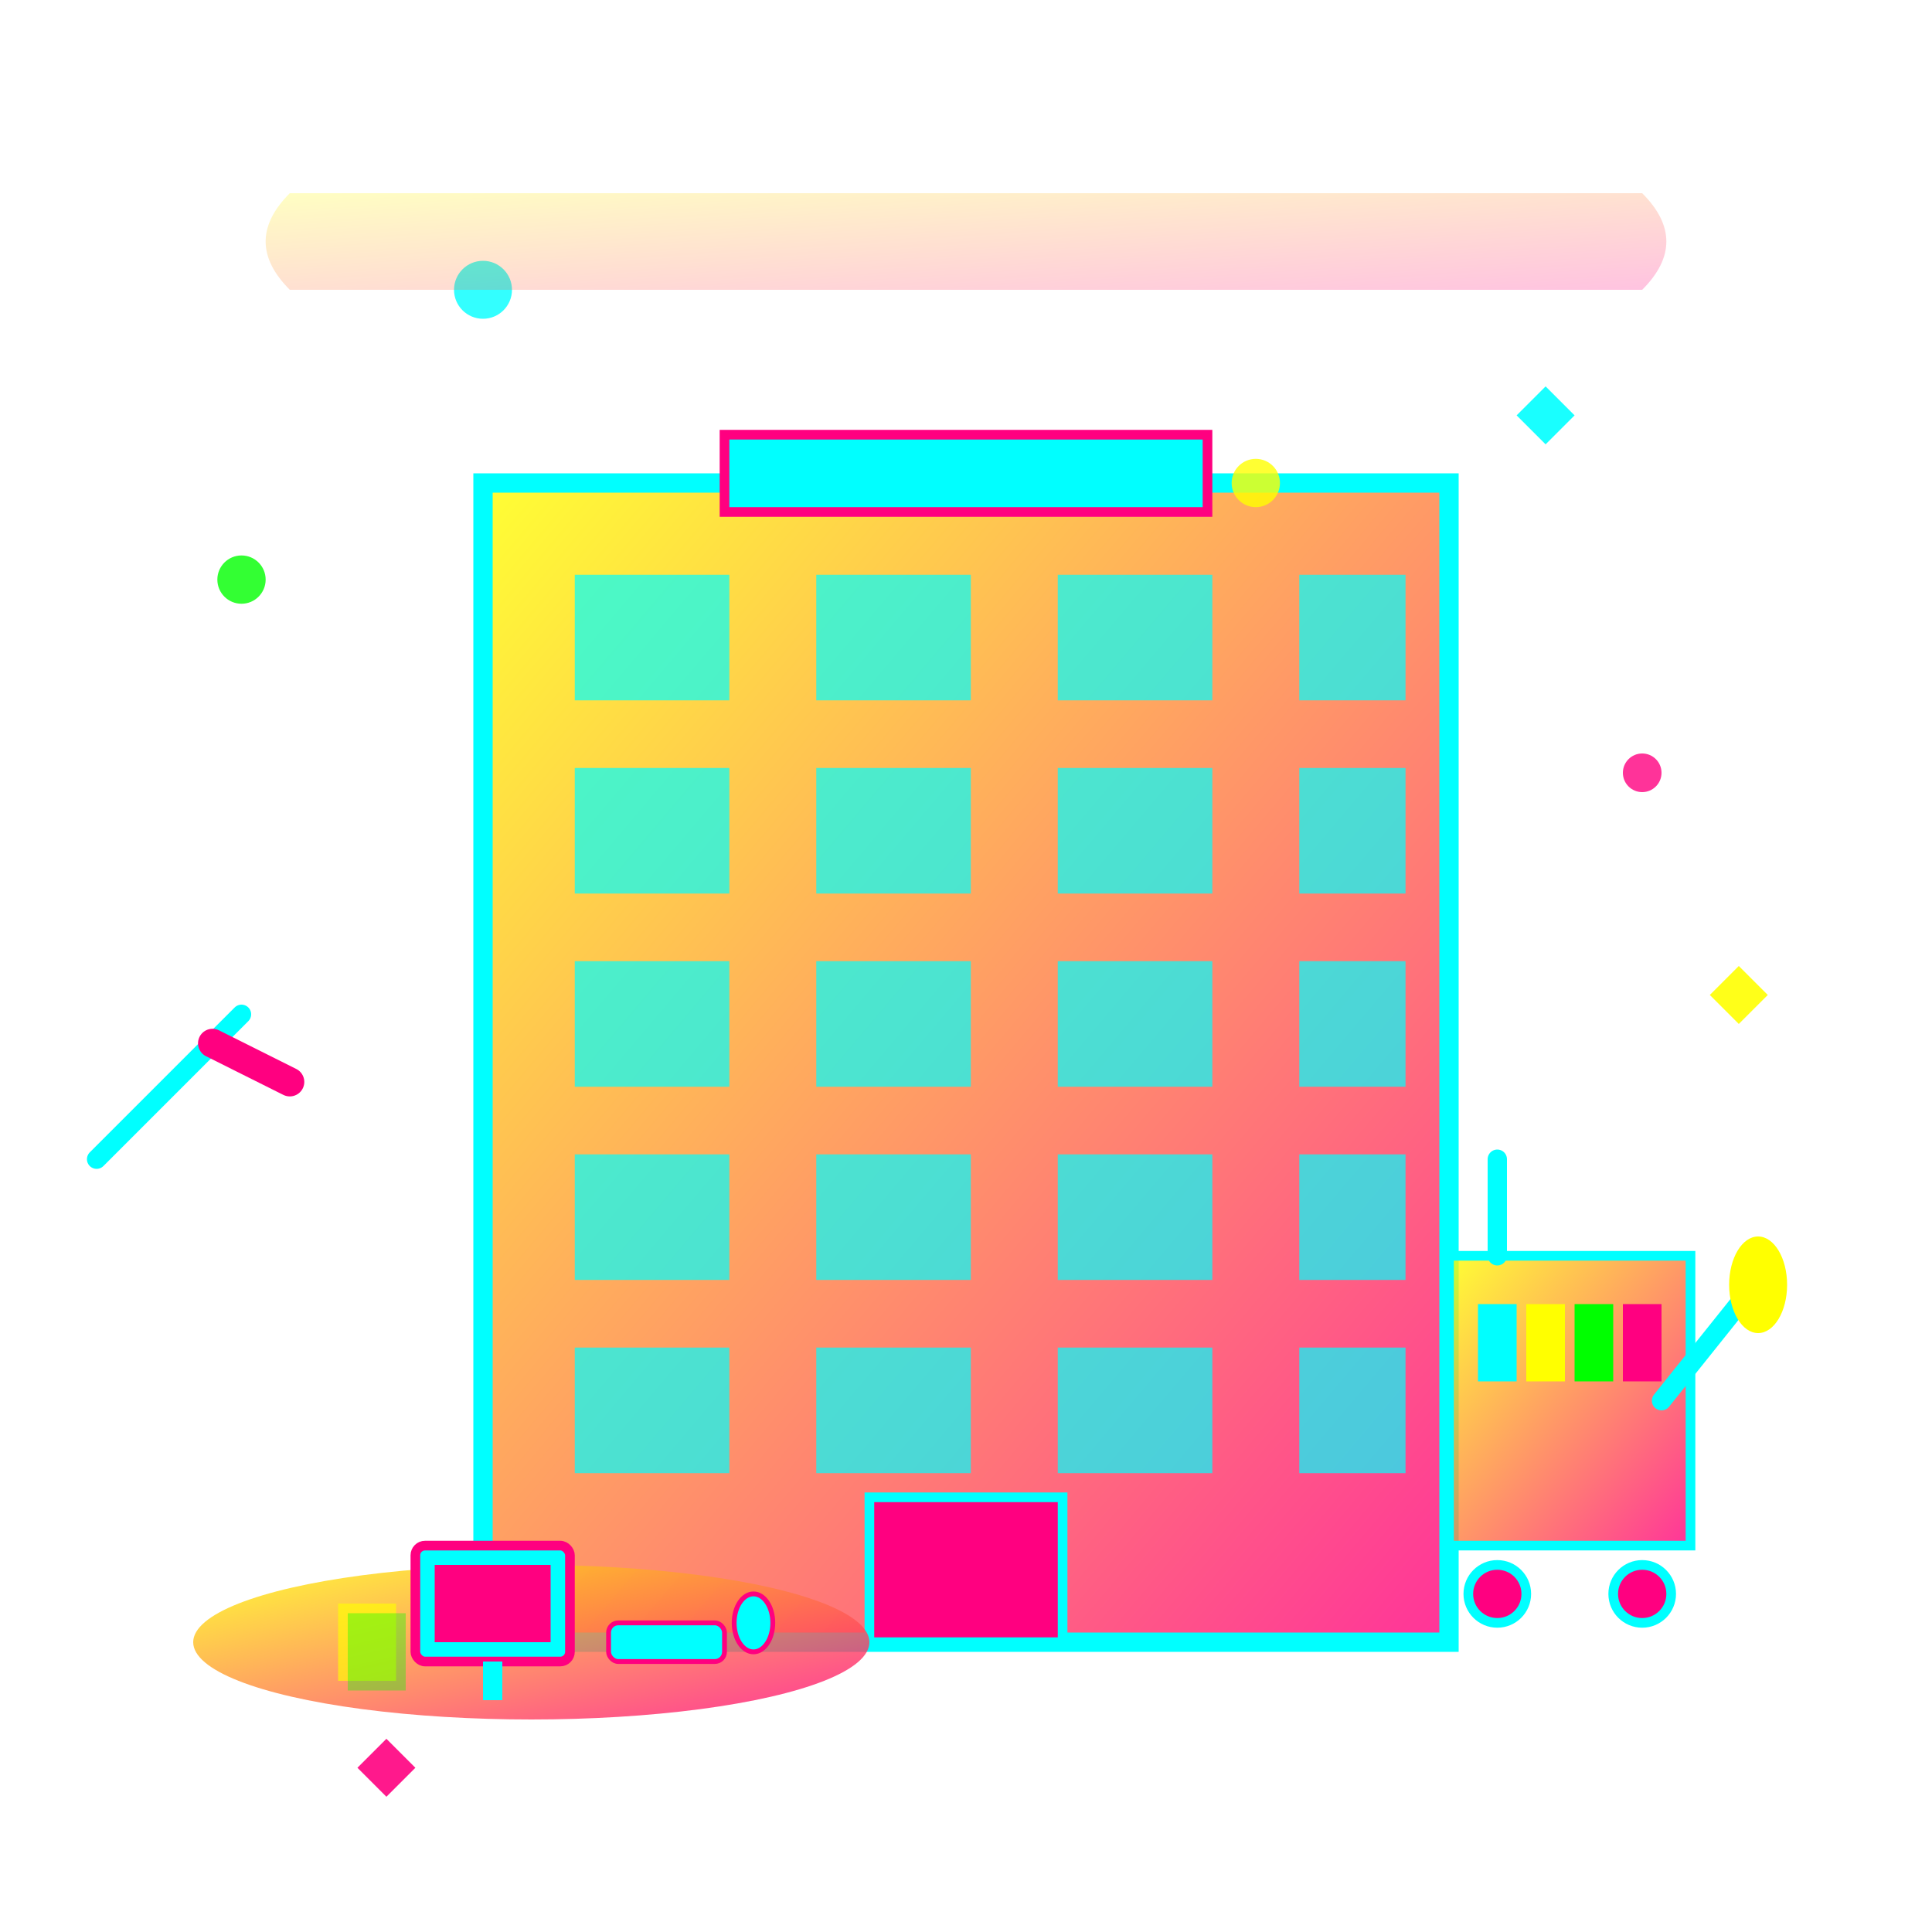
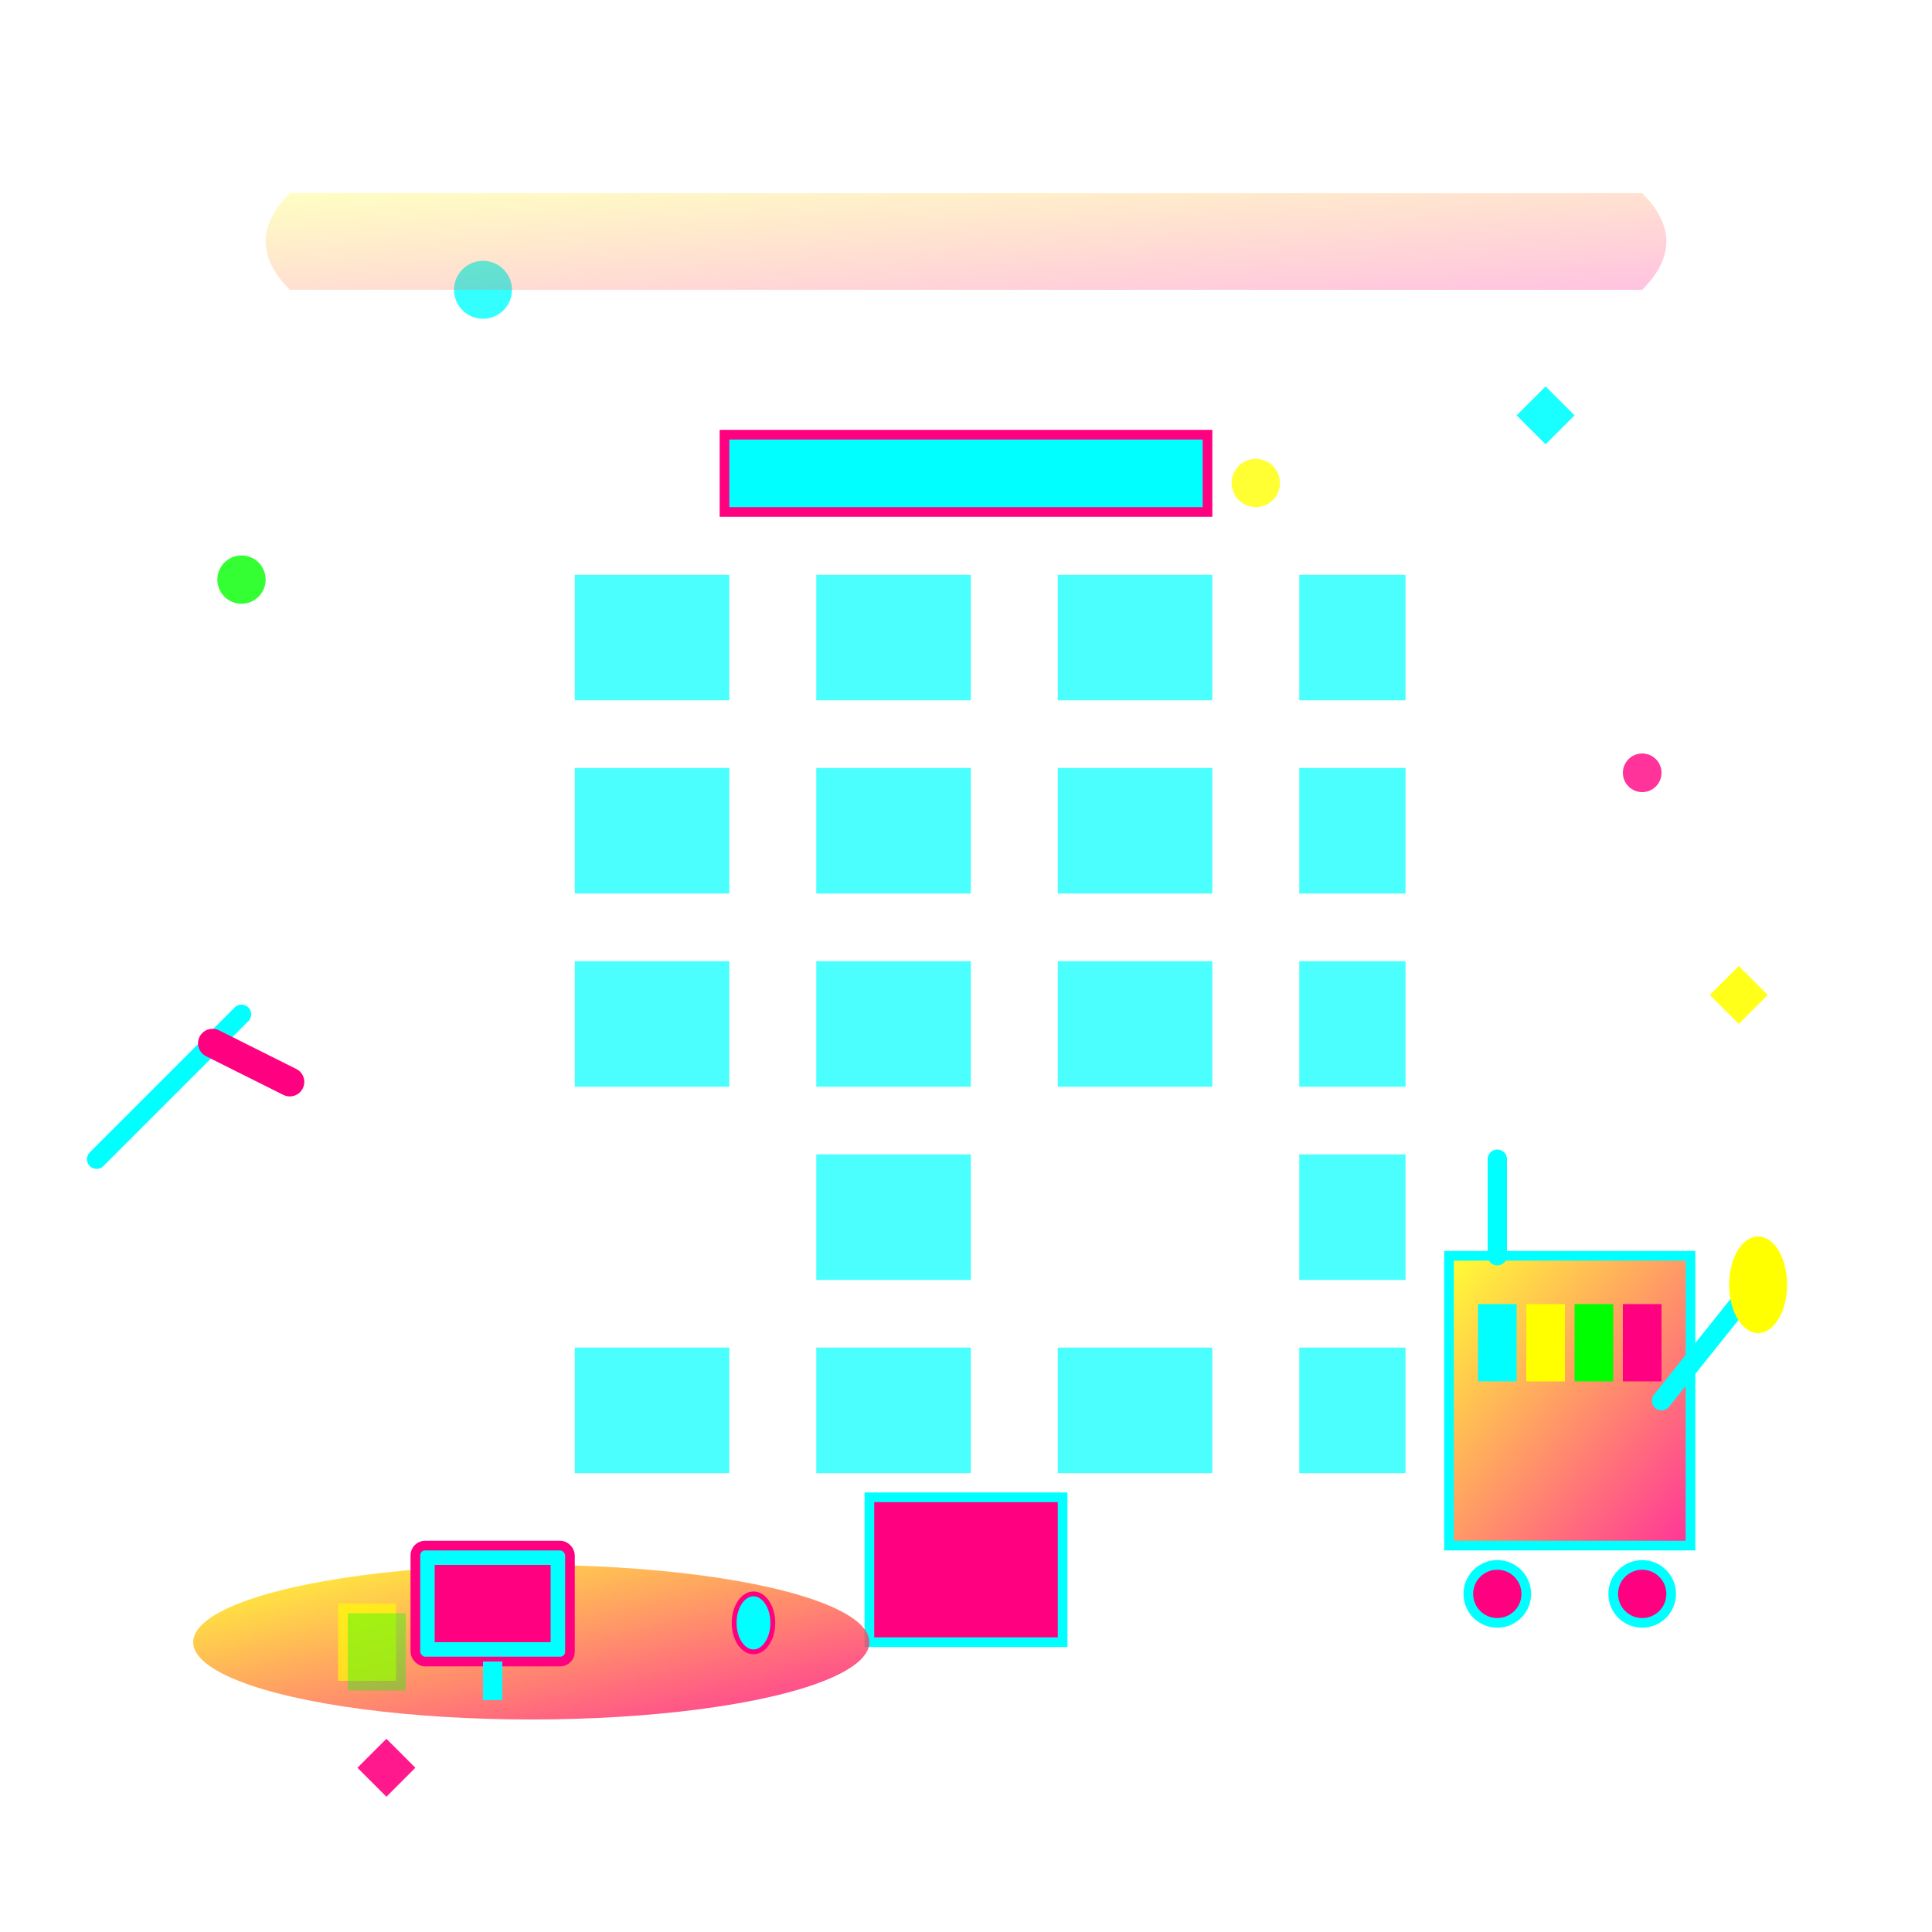
<svg xmlns="http://www.w3.org/2000/svg" width="200" height="200" viewBox="0 0 200 200" fill="none">
  <defs>
    <linearGradient id="officeGradient" x1="0%" y1="0%" x2="100%" y2="100%">
      <stop offset="0%" style="stop-color:#FFFF00;stop-opacity:0.8" />
      <stop offset="100%" style="stop-color:#FF0080;stop-opacity:0.8" />
    </linearGradient>
    <filter id="officeGlow">
      <feGaussianBlur stdDeviation="2" result="coloredBlur" />
      <feMerge>
        <feMergeNode in="coloredBlur" />
        <feMergeNode in="SourceGraphic" />
      </feMerge>
    </filter>
  </defs>
  <g transform="translate(30, 20)">
-     <rect x="20" y="30" width="100" height="120" fill="url(#officeGradient)" stroke="#00FFFF" stroke-width="2" filter="url(#officeGlow)" />
    <g stroke="#00FFFF" stroke-width="1" fill="#00FFFF" opacity="0.7">
      <rect x="30" y="40" width="15" height="12" filter="url(#officeGlow)" />
      <rect x="55" y="40" width="15" height="12" filter="url(#officeGlow)" />
      <rect x="80" y="40" width="15" height="12" filter="url(#officeGlow)" />
      <rect x="105" y="40" width="10" height="12" filter="url(#officeGlow)" />
      <rect x="30" y="60" width="15" height="12" filter="url(#officeGlow)" />
      <rect x="55" y="60" width="15" height="12" filter="url(#officeGlow)" />
      <rect x="80" y="60" width="15" height="12" filter="url(#officeGlow)" />
      <rect x="105" y="60" width="10" height="12" filter="url(#officeGlow)" />
      <rect x="30" y="80" width="15" height="12" filter="url(#officeGlow)" />
      <rect x="55" y="80" width="15" height="12" filter="url(#officeGlow)" />
      <rect x="80" y="80" width="15" height="12" filter="url(#officeGlow)" />
      <rect x="105" y="80" width="10" height="12" filter="url(#officeGlow)" />
-       <rect x="30" y="100" width="15" height="12" filter="url(#officeGlow)" />
      <rect x="55" y="100" width="15" height="12" filter="url(#officeGlow)" />
-       <rect x="80" y="100" width="15" height="12" filter="url(#officeGlow)" />
      <rect x="105" y="100" width="10" height="12" filter="url(#officeGlow)" />
      <rect x="30" y="120" width="15" height="12" filter="url(#officeGlow)" />
      <rect x="55" y="120" width="15" height="12" filter="url(#officeGlow)" />
      <rect x="80" y="120" width="15" height="12" filter="url(#officeGlow)" />
      <rect x="105" y="120" width="10" height="12" filter="url(#officeGlow)" />
    </g>
    <rect x="60" y="135" width="20" height="15" fill="#FF0080" stroke="#00FFFF" stroke-width="1" filter="url(#officeGlow)" />
    <rect x="45" y="25" width="50" height="8" fill="#00FFFF" stroke="#FF0080" stroke-width="1" filter="url(#officeGlow)" />
  </g>
  <g transform="translate(15, 160)">
    <ellipse cx="40" cy="10" rx="35" ry="8" fill="url(#officeGradient)" filter="url(#officeGlow)" />
    <rect x="28" y="0" width="16" height="12" rx="1" fill="#00FFFF" stroke="#FF0080" stroke-width="1" filter="url(#officeGlow)" />
    <rect x="30" y="2" width="12" height="8" fill="#FF0080" filter="url(#officeGlow)" />
    <rect x="35" y="12" width="2" height="4" fill="#00FFFF" filter="url(#officeGlow)" />
-     <rect x="48" y="8" width="12" height="4" rx="1" fill="#00FFFF" stroke="#FF0080" stroke-width="0.5" filter="url(#officeGlow)" />
    <ellipse cx="63" cy="8" rx="2" ry="3" fill="#00FFFF" stroke="#FF0080" stroke-width="0.5" filter="url(#officeGlow)" />
    <rect x="20" y="6" width="6" height="8" fill="#FFFF00" opacity="0.8" filter="url(#officeGlow)" />
    <rect x="21" y="7" width="6" height="8" fill="#00FF00" opacity="0.6" filter="url(#officeGlow)" />
  </g>
  <g transform="translate(150, 120)">
    <rect x="0" y="10" width="25" height="30" fill="url(#officeGradient)" stroke="#00FFFF" stroke-width="1" filter="url(#officeGlow)" />
    <line x1="5" y1="10" x2="5" y2="0" stroke="#00FFFF" stroke-width="2" stroke-linecap="round" filter="url(#officeGlow)" />
    <circle cx="5" cy="45" r="3" fill="#FF0080" stroke="#00FFFF" stroke-width="1" filter="url(#officeGlow)" />
    <circle cx="20" cy="45" r="3" fill="#FF0080" stroke="#00FFFF" stroke-width="1" filter="url(#officeGlow)" />
    <rect x="3" y="15" width="4" height="8" fill="#00FFFF" filter="url(#officeGlow)" />
    <rect x="8" y="15" width="4" height="8" fill="#FFFF00" filter="url(#officeGlow)" />
    <rect x="13" y="15" width="4" height="8" fill="#00FF00" filter="url(#officeGlow)" />
    <rect x="18" y="15" width="4" height="8" fill="#FF0080" filter="url(#officeGlow)" />
    <line x1="22" y1="25" x2="30" y2="15" stroke="#00FFFF" stroke-width="2" stroke-linecap="round" filter="url(#officeGlow)" />
    <ellipse cx="32" cy="13" rx="3" ry="5" fill="#FFFF00" filter="url(#officeGlow)" />
  </g>
  <g transform="translate(10, 100)">
    <line x1="0" y1="20" x2="15" y2="5" stroke="#00FFFF" stroke-width="2" stroke-linecap="round" filter="url(#officeGlow)" />
    <line x1="12" y1="8" x2="20" y2="12" stroke="#FF0080" stroke-width="3" stroke-linecap="round" filter="url(#officeGlow)" />
  </g>
  <g opacity="0.8">
    <circle cx="50" cy="30" r="3" fill="#00FFFF" filter="url(#officeGlow)">
      <animate attributeName="r" values="2;4;2" dur="2.5s" repeatCount="indefinite" />
    </circle>
    <circle cx="130" cy="50" r="2.5" fill="#FFFF00" filter="url(#officeGlow)">
      <animate attributeName="r" values="1.5;3.5;1.5" dur="2s" repeatCount="indefinite" />
    </circle>
    <circle cx="170" cy="80" r="2" fill="#FF0080" filter="url(#officeGlow)">
      <animate attributeName="r" values="1;3;1" dur="1.8s" repeatCount="indefinite" />
    </circle>
    <circle cx="25" cy="60" r="2.5" fill="#00FF00" filter="url(#officeGlow)">
      <animate attributeName="r" values="1.5;3.5;1.5" dur="2.2s" repeatCount="indefinite" />
    </circle>
  </g>
  <g opacity="0.9">
    <path d="M160 40 L163 43 L160 46 L157 43 Z" fill="#00FFFF" filter="url(#officeGlow)">
      <animateTransform attributeName="transform" type="rotate" values="0 160 43;360 160 43" dur="3s" repeatCount="indefinite" />
    </path>
    <path d="M180 100 L183 103 L180 106 L177 103 Z" fill="#FFFF00" filter="url(#officeGlow)">
      <animateTransform attributeName="transform" type="rotate" values="0 180 103;-360 180 103" dur="2.5s" repeatCount="indefinite" />
    </path>
    <path d="M40 180 L43 183 L40 186 L37 183 Z" fill="#FF0080" filter="url(#officeGlow)">
      <animateTransform attributeName="transform" type="rotate" values="0 40 183;360 40 183" dur="4s" repeatCount="indefinite" />
    </path>
  </g>
  <path d="M30 20 L170 20 Q 175 25 170 30 L30 30 Q 25 25 30 20 Z" fill="url(#officeGradient)" opacity="0.3" filter="url(#officeGlow)">
    <animate attributeName="opacity" values="0.1;0.5;0.1" dur="4s" repeatCount="indefinite" />
  </path>
</svg>